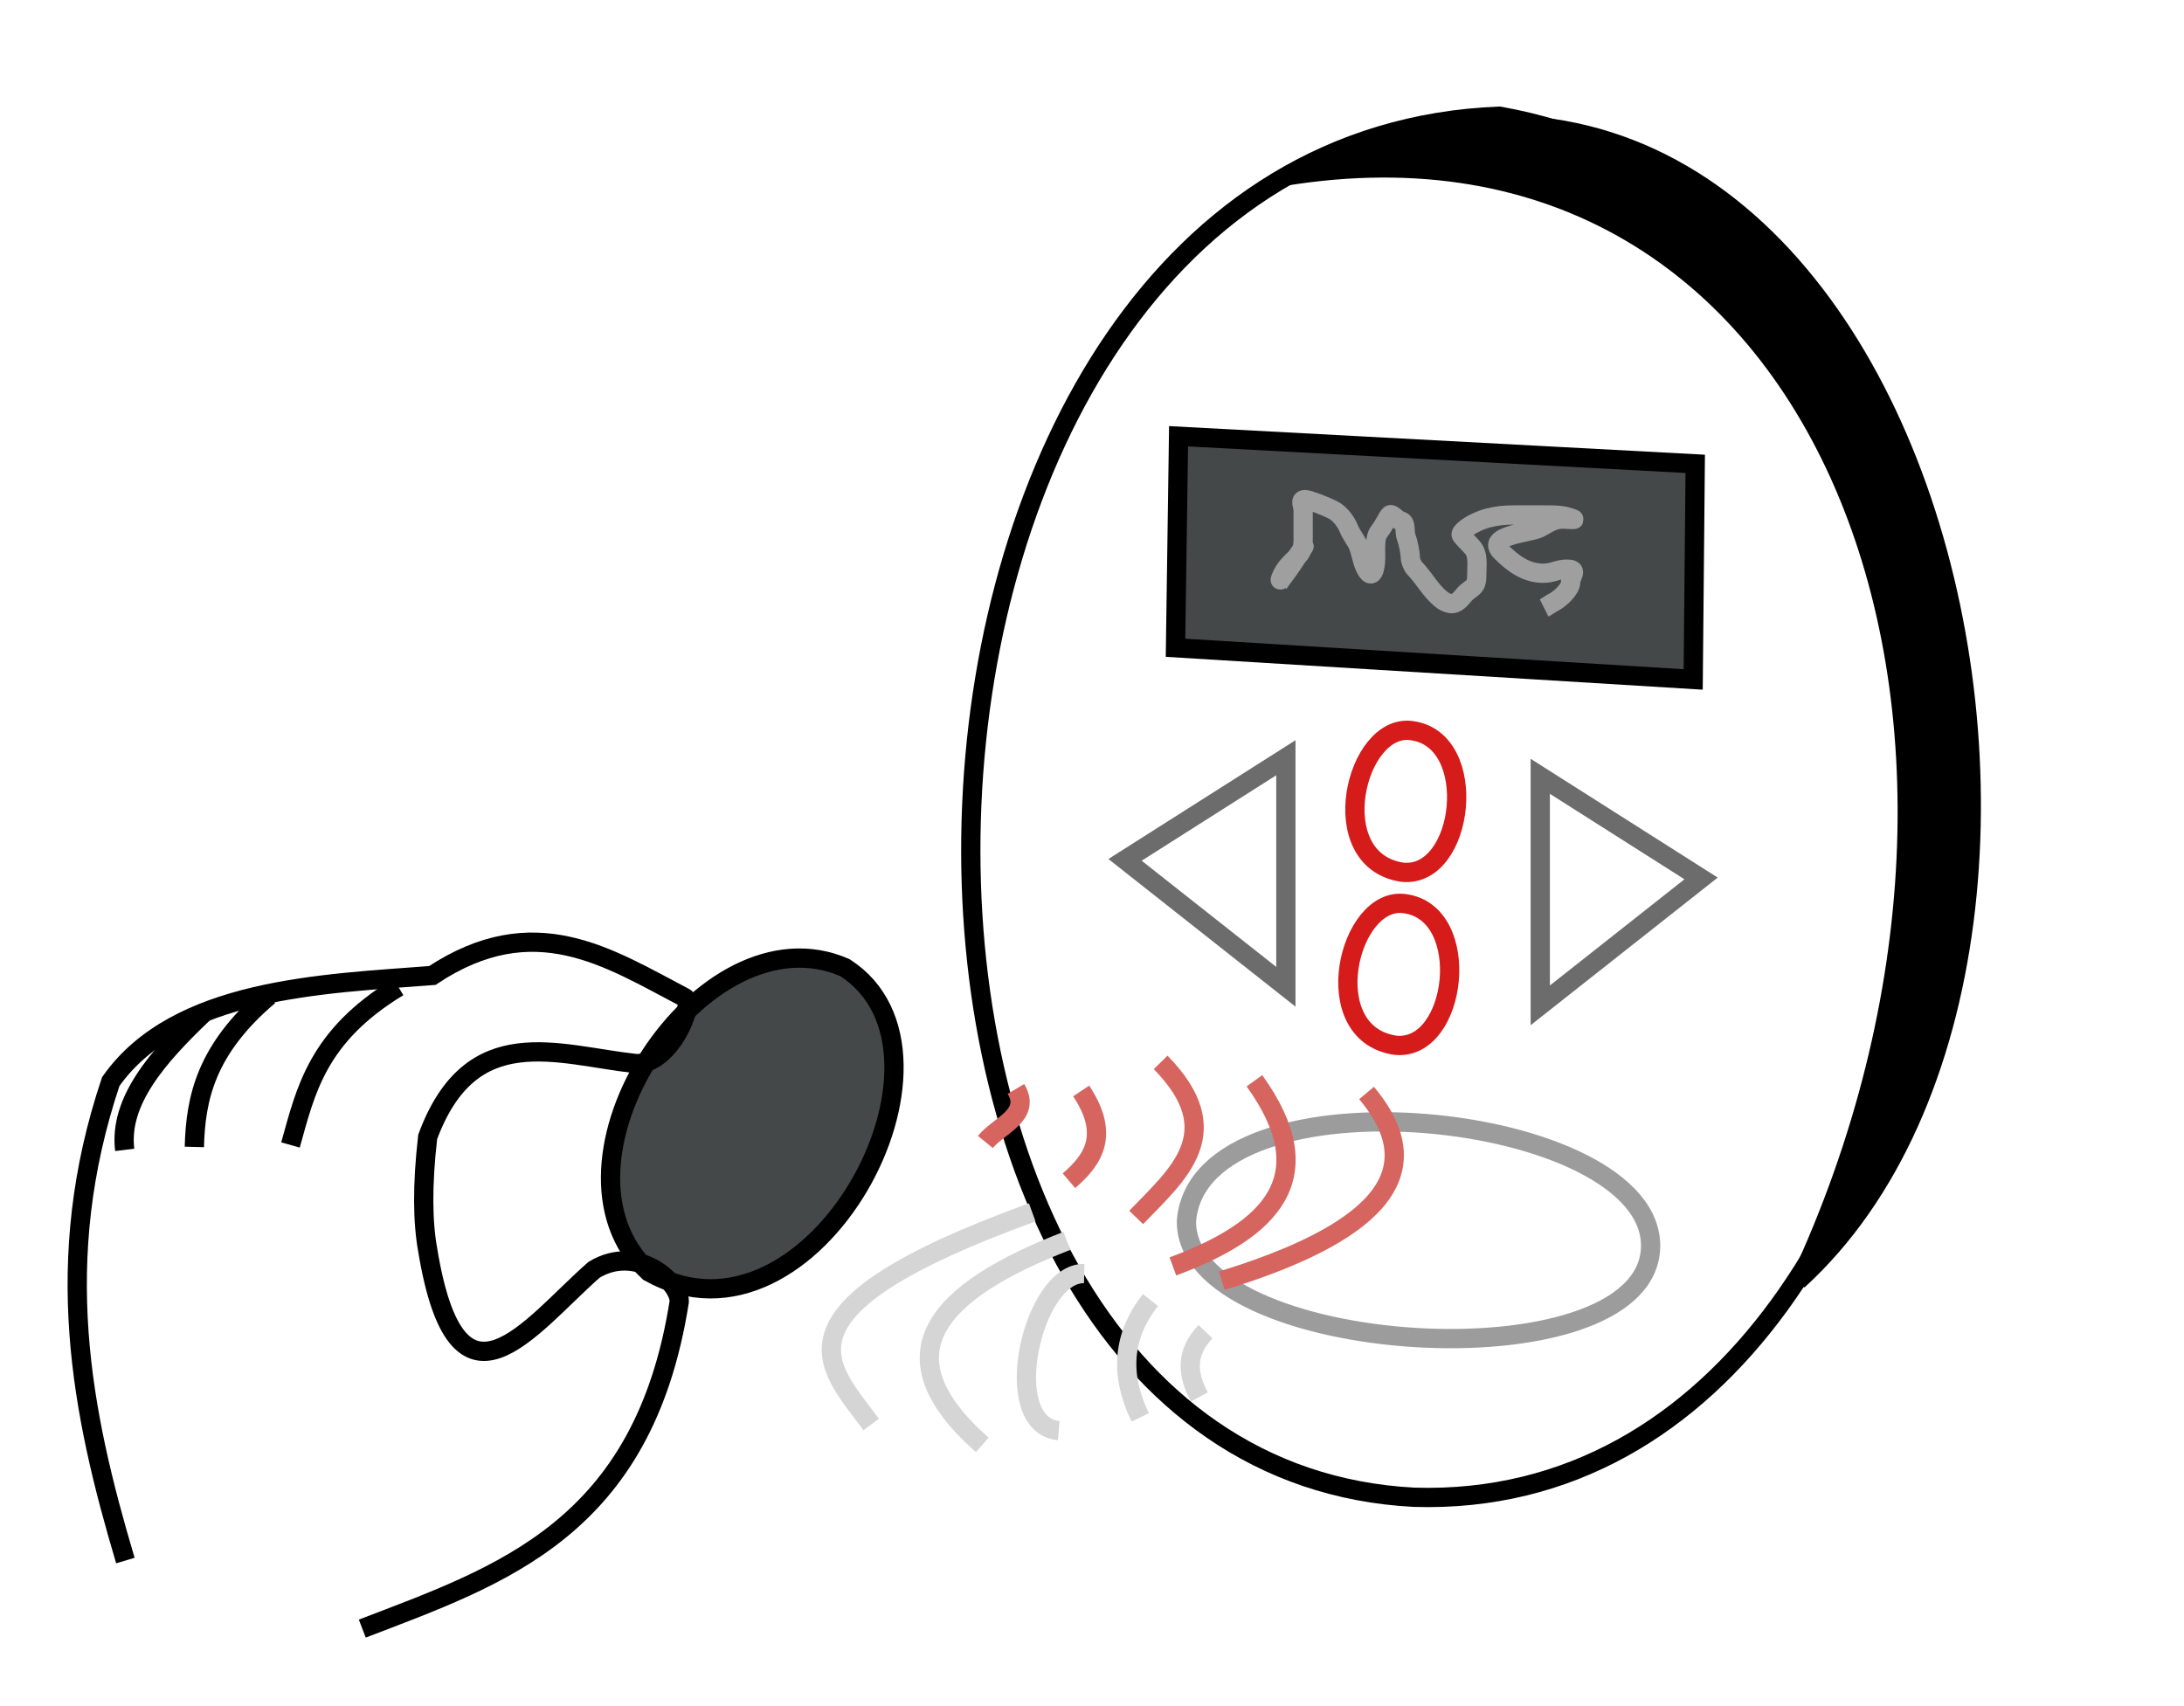
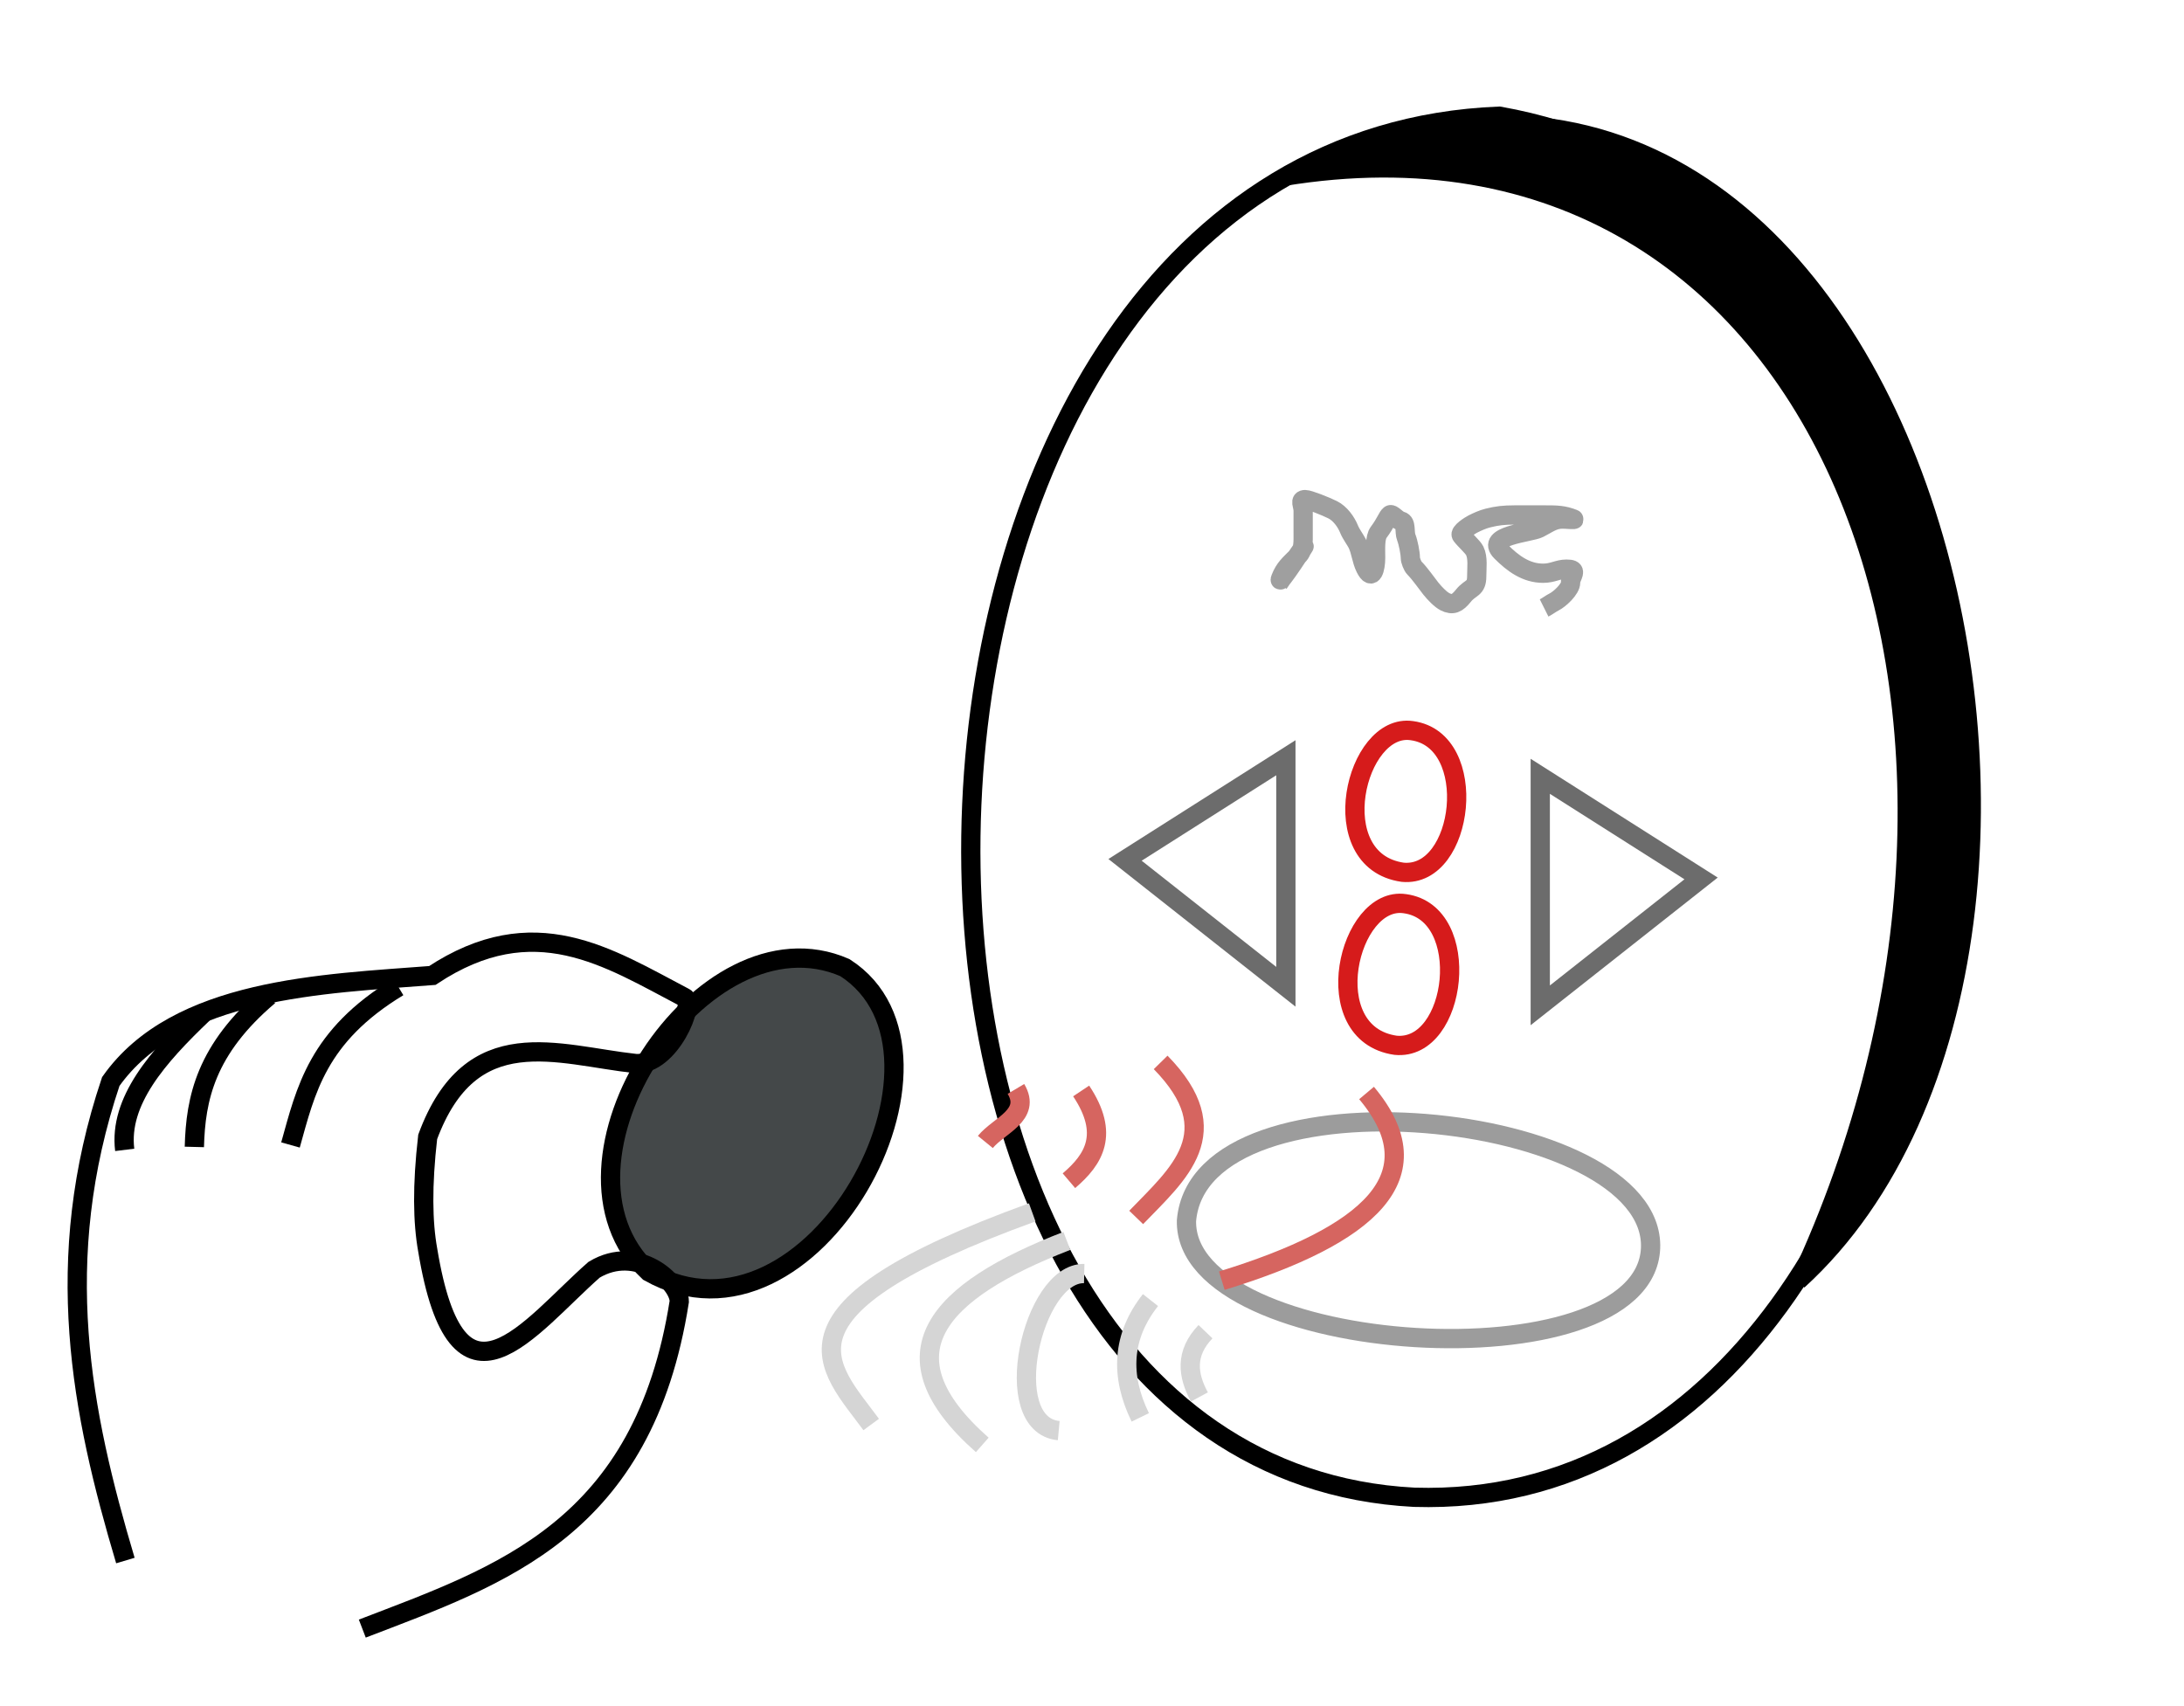
<svg xmlns="http://www.w3.org/2000/svg" xmlns:ns1="http://sodipodi.sourceforge.net/DTD/sodipodi-0.dtd" xmlns:ns2="http://www.inkscape.org/namespaces/inkscape" width="32mm" height="25mm" id="svg6322" ns1:version="0.32" ns2:version="0.92.4 5da689c313, 2019-01-14" ns1:docname="zeiterfassung.svg" version="1.1" viewBox="0 0 113.386 88.583">
  <defs id="defs6324" />
  <ns1:namedview id="base" pagecolor="#ffffff" bordercolor="#666666" borderopacity="1.0" ns2:pageopacity="0.0" ns2:pageshadow="2" ns2:zoom="7.8548177" ns2:cx="60.472441" ns2:cy="47.244094" ns2:document-units="mm" ns2:current-layer="layer1" ns2:window-width="1882" ns2:window-height="1015" ns2:window-x="0" ns2:window-y="0" showgrid="false" units="mm" ns2:window-maximized="1" />
  <g ns2:label="Layer 1" ns2:groupmode="layer" id="layer1" transform="translate(0,-963.78)">
    <g id="g6354" transform="matrix(1.212,0,0,1.213,-74.955,945.561)" style="stroke-width:0.825">
      <path ns1:nodetypes="ccc" id="path4772" d="m 98.035,56.438 c 5.765,3.699 -1.407,16.968 -8.398,13.024 -4.947,-4.634 2.299,-15.687 8.398,-13.024 z" style="fill:#444849;fill-opacity:1;fill-rule:evenodd;stroke:#000000;stroke-width:0.825px;stroke-linecap:butt;stroke-linejoin:miter;stroke-opacity:1" ns2:connector-curvature="0" />
      <path ns1:nodetypes="cccccccccc" id="path4764" d="m 67.215,81.817 c -1.888,-6.331 -3.204,-12.833 -0.626,-20.504 2.831,-4.009 9.102,-4.176 13.773,-4.539 4.361,-2.885 7.533,-0.772 10.8,0.939 0.507,0.205 -0.621,2.918 -2.087,2.831 -3.366,-0.366 -7.053,-1.881 -8.911,3.14 -0.24,2.092 -0.213,3.65 0,4.837 1.27,7.708 4.346,3.295 7.128,0.849 1.858,-1.118 3.653,0.526 3.649,1.358 -1.532,9.758 -7.647,11.723 -13.578,14.002" style="fill:none;fill-opacity:0.75;fill-rule:evenodd;stroke:#000000;stroke-width:0.825px;stroke-linecap:butt;stroke-linejoin:miter;stroke-opacity:1" ns2:connector-curvature="0" />
      <path ns1:nodetypes="cc" id="path4766" d="m 78.908,57.265 c -3.479,2.105 -3.968,4.441 -4.621,6.764" style="fill:none;fill-opacity:0.75;fill-rule:evenodd;stroke:#000000;stroke-width:0.825px;stroke-linecap:butt;stroke-linejoin:miter;stroke-opacity:1" ns2:connector-curvature="0" />
      <path ns1:nodetypes="cc" id="path4768" d="m 73.362,57.643 c -2.709,2.294 -3.139,4.397 -3.193,6.47" style="fill:none;fill-opacity:0.75;fill-rule:evenodd;stroke:#000000;stroke-width:0.825px;stroke-linecap:butt;stroke-linejoin:miter;stroke-opacity:1" ns2:connector-curvature="0" />
      <path ns1:nodetypes="cc" id="path4770" d="m 70.547,58.399 c -1.957,1.863 -3.616,3.756 -3.361,5.84" style="fill:none;fill-opacity:0.75;fill-rule:evenodd;stroke:#000000;stroke-width:0.825px;stroke-linecap:butt;stroke-linejoin:miter;stroke-opacity:1" ns2:connector-curvature="0" />
      <path ns1:nodetypes="ccc" id="path4774" d="m 126.066,19.993 c 27.584,4.869 22.87,59.923 -3.642,59.116 -26.551,-1.365 -25.206,-57.993 3.642,-59.116 z" style="fill:none;fill-opacity:0.75;fill-rule:evenodd;stroke:#000000;stroke-width:0.825px;stroke-linecap:butt;stroke-linejoin:miter;stroke-opacity:1" ns2:connector-curvature="0" />
      <path ns1:nodetypes="ccc" id="path4776" d="M 116.806,22.614 C 140.1,18.783 150.122,45.799 138.889,69.855 154.931,55.228 143.865,9.598 116.806,22.614 Z" style="fill:#000000;fill-opacity:1;fill-rule:evenodd;stroke:#000000;stroke-width:0.742;stroke-linecap:butt;stroke-linejoin:miter;stroke-miterlimit:4;stroke-dasharray:none;stroke-opacity:1" ns2:connector-curvature="0" />
-       <path id="path4780" d="m 112.328,33.693 22.132,1.181 -0.087,9.229 -22.175,-1.356 z" style="fill:#444849;fill-opacity:1;fill-rule:evenodd;stroke:#000000;stroke-width:0.825px;stroke-linecap:butt;stroke-linejoin:miter;stroke-opacity:1" ns2:connector-curvature="0" />
      <path id="path4778" d="m 116.614,39.991 c 0.35,-0.51 0.7,-1.021 1.05,-1.531 0.307,-0.447 -1.164,1.816 -0.962,1.312 0.176,-0.439 0.363,-0.582 0.744,-0.962 0.247,-0.247 0.219,-0.594 0.219,-1.006 0,-0.306 0,-0.612 0,-0.919 0,-0.238 -0.173,-0.481 0.087,-0.481 0.159,0 0.866,0.28 1.181,0.437 0.311,0.156 0.571,0.509 0.7,0.831 0.08,0.2 0.28,0.472 0.35,0.612 0.163,0.327 0.174,0.697 0.35,1.05 0.292,0.585 0.437,0.033 0.437,-0.437 0,-0.389 -0.036,-0.87 0.131,-1.093 0.302,-0.402 0.373,-0.657 0.481,-0.744 0.095,-0.076 0.284,0.213 0.481,0.262 0.237,0.059 0.128,0.473 0.219,0.7 0.085,0.212 0.175,0.675 0.175,0.875 0,0.114 0.095,0.357 0.175,0.437 0.235,0.235 0.539,0.674 0.7,0.875 0.171,0.214 0.423,0.474 0.612,0.569 0.328,0.164 0.521,0.071 0.787,-0.262 0.297,-0.372 0.569,-0.275 0.569,-0.831 0,-0.36 0.064,-0.79 -0.087,-1.093 -0.082,-0.165 -0.413,-0.448 -0.569,-0.656 -0.101,-0.134 0.395,-0.438 0.481,-0.481 0.206,-0.103 0.423,-0.204 0.656,-0.262 0.391,-0.098 0.685,-0.131 1.137,-0.131 0.437,0 0.875,0 1.312,0 0.494,0 0.792,0.002 1.225,0.175 0.111,0.044 -0.321,0 -0.481,0 -0.402,0 -0.638,0.21 -1.006,0.394 -0.386,0.193 -2.318,0.307 -1.618,1.006 0.503,0.503 1.069,0.919 1.793,0.919 0.425,0 0.636,-0.175 1.006,-0.175 0.429,0 0.303,0.16 0.175,0.481 -0.011,0.027 0,0.058 0,0.087 0,0.293 -0.48,0.721 -0.7,0.831 -0.152,0.076 -0.285,0.186 -0.437,0.262" style="fill:none;fill-opacity:0.75;fill-rule:evenodd;stroke:#9f9f9f;stroke-width:0.825px;stroke-linecap:butt;stroke-linejoin:miter;stroke-opacity:1" ns2:connector-curvature="0" />
      <path id="path4782" d="m 116.925,47.454 v 9.803 l -6.889,-5.432 z" style="fill:none;fill-opacity:0.75;fill-rule:evenodd;stroke:#6c6c6c;stroke-width:0.825px;stroke-linecap:butt;stroke-linejoin:miter;stroke-opacity:1" ns2:connector-curvature="0" />
      <path id="path4784" d="m 127.822,48.249 v 9.803 l 6.889,-5.432 z" style="fill:none;fill-opacity:0.75;fill-rule:evenodd;stroke:#6c6c6c;stroke-width:0.825px;stroke-linecap:butt;stroke-linejoin:miter;stroke-opacity:1" ns2:connector-curvature="0" />
      <path ns1:nodetypes="ccc" id="path4786" d="m 122.324,46.295 c 2.944,0.4 2.25,6.318 -0.397,6.061 -3.428,-0.49 -2.025,-6.423 0.397,-6.061 z" style="fill:none;fill-opacity:0.75;fill-rule:evenodd;stroke:#d61b1b;stroke-width:0.825px;stroke-linecap:butt;stroke-linejoin:miter;stroke-opacity:1" ns2:connector-curvature="0" />
      <path ns1:nodetypes="ccc" id="path4788" d="m 122.023,53.701 c 2.944,0.4 2.25,6.318 -0.397,6.061 -3.428,-0.49 -2.025,-6.423 0.397,-6.061 z" style="fill:none;fill-opacity:0.75;fill-rule:evenodd;stroke:#d61b1b;stroke-width:0.825px;stroke-linecap:butt;stroke-linejoin:miter;stroke-opacity:1" ns2:connector-curvature="0" />
      <path ns1:nodetypes="ccc" id="path4804" d="m 112.667,67.271 c 0.575,-6.745 20.115,-4.738 19.88,1.178 -0.261,5.922 -19.995,4.662 -19.88,-1.178 z" style="fill:none;fill-opacity:0.75;fill-rule:evenodd;stroke:#9c9c9c;stroke-width:0.825px;stroke-linecap:butt;stroke-linejoin:miter;stroke-opacity:1" ns2:connector-curvature="0" />
      <path ns1:nodetypes="cc" id="path4806" d="m 106.06,66.913 c -11.578,4.197 -8.739,6.576 -6.898,9.081" style="fill:none;fill-opacity:0.75;fill-rule:evenodd;stroke:#d5d5d5;stroke-width:0.825px;stroke-linecap:butt;stroke-linejoin:miter;stroke-opacity:1" ns2:connector-curvature="0" />
      <path ns1:nodetypes="cc" id="path4808" d="m 107.544,68.135 c -5.566,2.151 -8.037,4.841 -3.624,8.732" style="fill:none;fill-opacity:0.75;fill-rule:evenodd;stroke:#d5d5d5;stroke-width:0.825px;stroke-linecap:butt;stroke-linejoin:miter;stroke-opacity:1" ns2:connector-curvature="0" />
      <path ns1:nodetypes="cc" id="path4810" d="m 108.287,69.532 c -2.229,-0.049 -3.692,6.482 -1.092,6.724" style="fill:none;fill-opacity:0.75;fill-rule:evenodd;stroke:#d5d5d5;stroke-width:0.825px;stroke-linecap:butt;stroke-linejoin:miter;stroke-opacity:1" ns2:connector-curvature="0" />
      <path ns1:nodetypes="cc" id="path4812" d="m 111.125,70.668 c -1.224,1.554 -1.308,3.234 -0.437,5.021" style="fill:none;fill-opacity:0.75;fill-rule:evenodd;stroke:#d5d5d5;stroke-width:0.825px;stroke-linecap:butt;stroke-linejoin:miter;stroke-opacity:1" ns2:connector-curvature="0" />
      <path ns1:nodetypes="cc" id="path4814" d="m 113.482,72.021 c -0.889,0.931 -0.764,1.863 -0.262,2.794" style="fill:none;fill-opacity:0.75;fill-rule:evenodd;stroke:#d5d5d5;stroke-width:0.825px;stroke-linecap:butt;stroke-linejoin:miter;stroke-opacity:1" ns2:connector-curvature="0" />
      <path ns1:nodetypes="cc" id="path4816" d="m 114.181,69.838 c 6.309,-1.936 9.191,-4.471 6.2,-8.034" style="fill:none;fill-opacity:0.75;fill-rule:evenodd;stroke:#d66560;stroke-width:0.825px;stroke-linecap:butt;stroke-linejoin:miter;stroke-opacity:1" ns2:connector-curvature="0" />
-       <path ns1:nodetypes="cc" id="path4818" d="m 112.085,69.227 c 4.223,-1.563 6.454,-3.833 3.493,-7.946" style="fill:none;fill-opacity:0.75;fill-rule:evenodd;stroke:#d66560;stroke-width:0.825px;stroke-linecap:butt;stroke-linejoin:miter;stroke-opacity:1" ns2:connector-curvature="0" />
      <path ns1:nodetypes="cc" id="path4820" d="m 110.513,67.131 c 1.8,-1.867 3.98,-3.643 1.048,-6.636" style="fill:none;fill-opacity:0.75;fill-rule:evenodd;stroke:#d66560;stroke-width:0.825px;stroke-linecap:butt;stroke-linejoin:miter;stroke-opacity:1" ns2:connector-curvature="0" />
      <path ns1:nodetypes="cc" id="path4822" d="m 107.632,65.559 c 1.08,-0.919 1.749,-2.001 0.524,-3.842" style="fill:none;fill-opacity:0.75;fill-rule:evenodd;stroke:#d66560;stroke-width:0.825px;stroke-linecap:butt;stroke-linejoin:miter;stroke-opacity:1" ns2:connector-curvature="0" />
      <path ns1:nodetypes="cc" id="path4824" d="m 104.052,63.9 c 0.579,-0.709 1.982,-1.144 1.31,-2.27" style="fill:none;fill-opacity:0.75;fill-rule:evenodd;stroke:#d66560;stroke-width:0.825px;stroke-linecap:butt;stroke-linejoin:miter;stroke-opacity:1" ns2:connector-curvature="0" />
    </g>
  </g>
</svg>